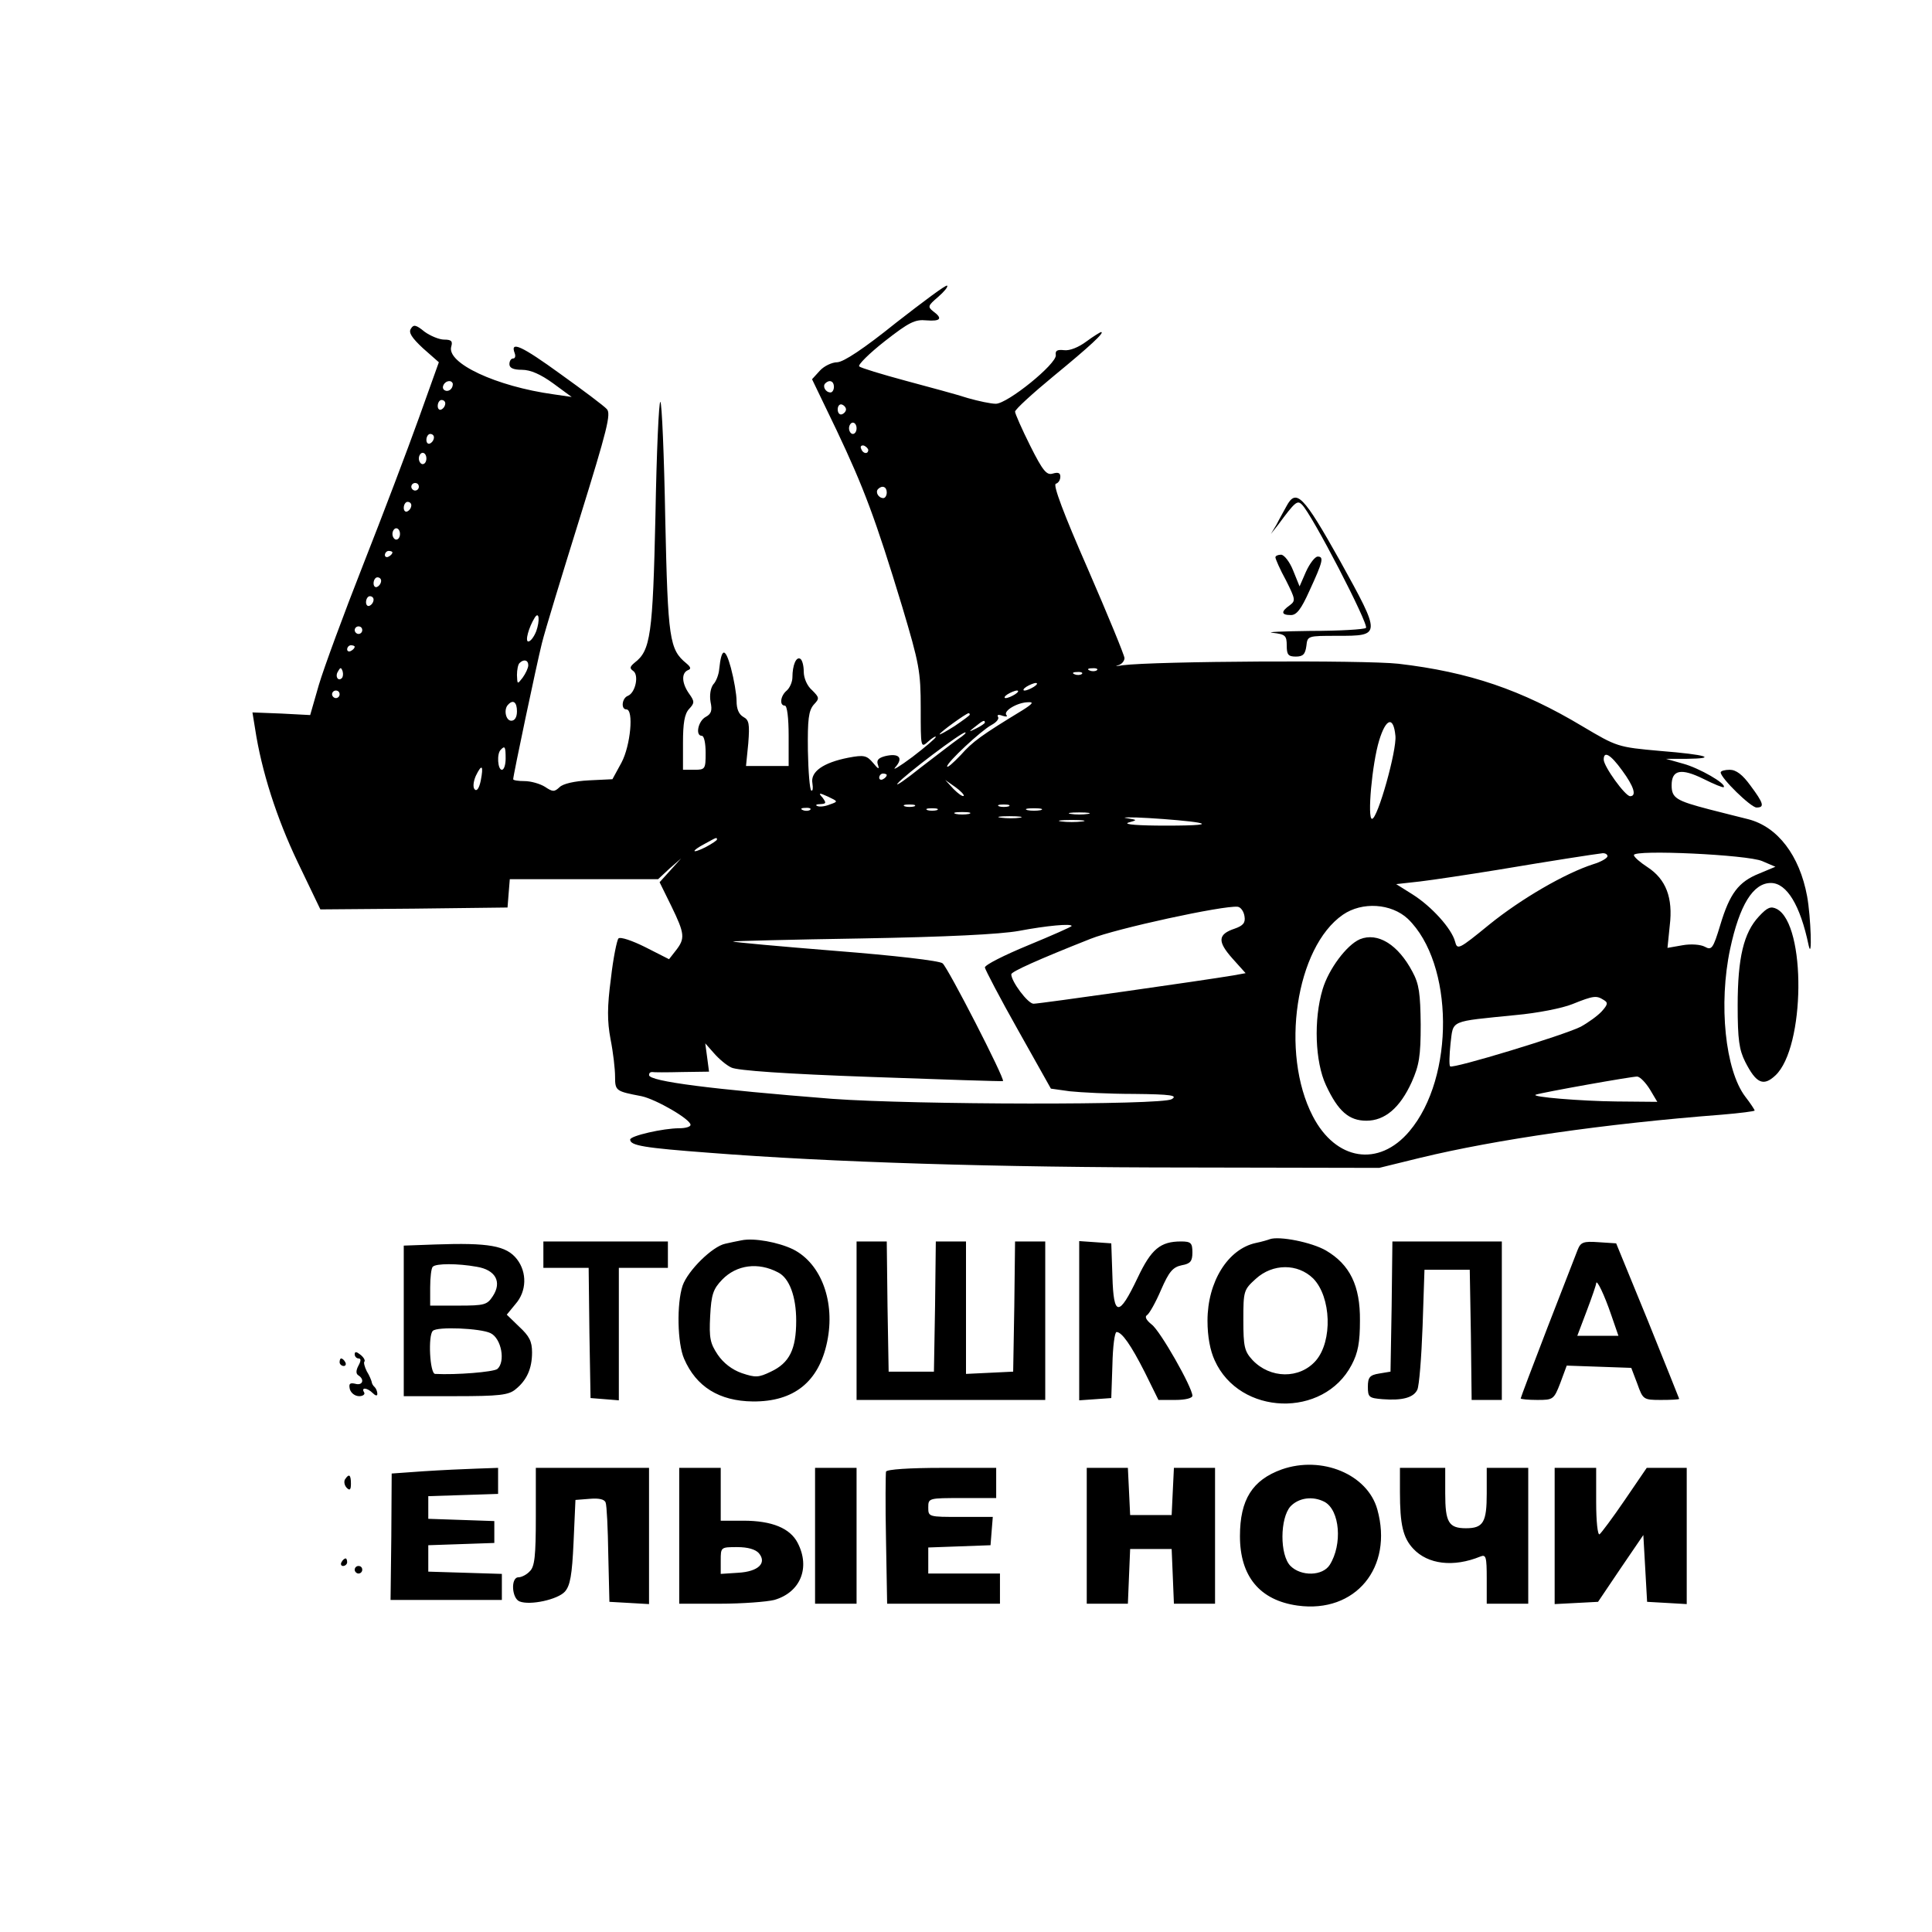
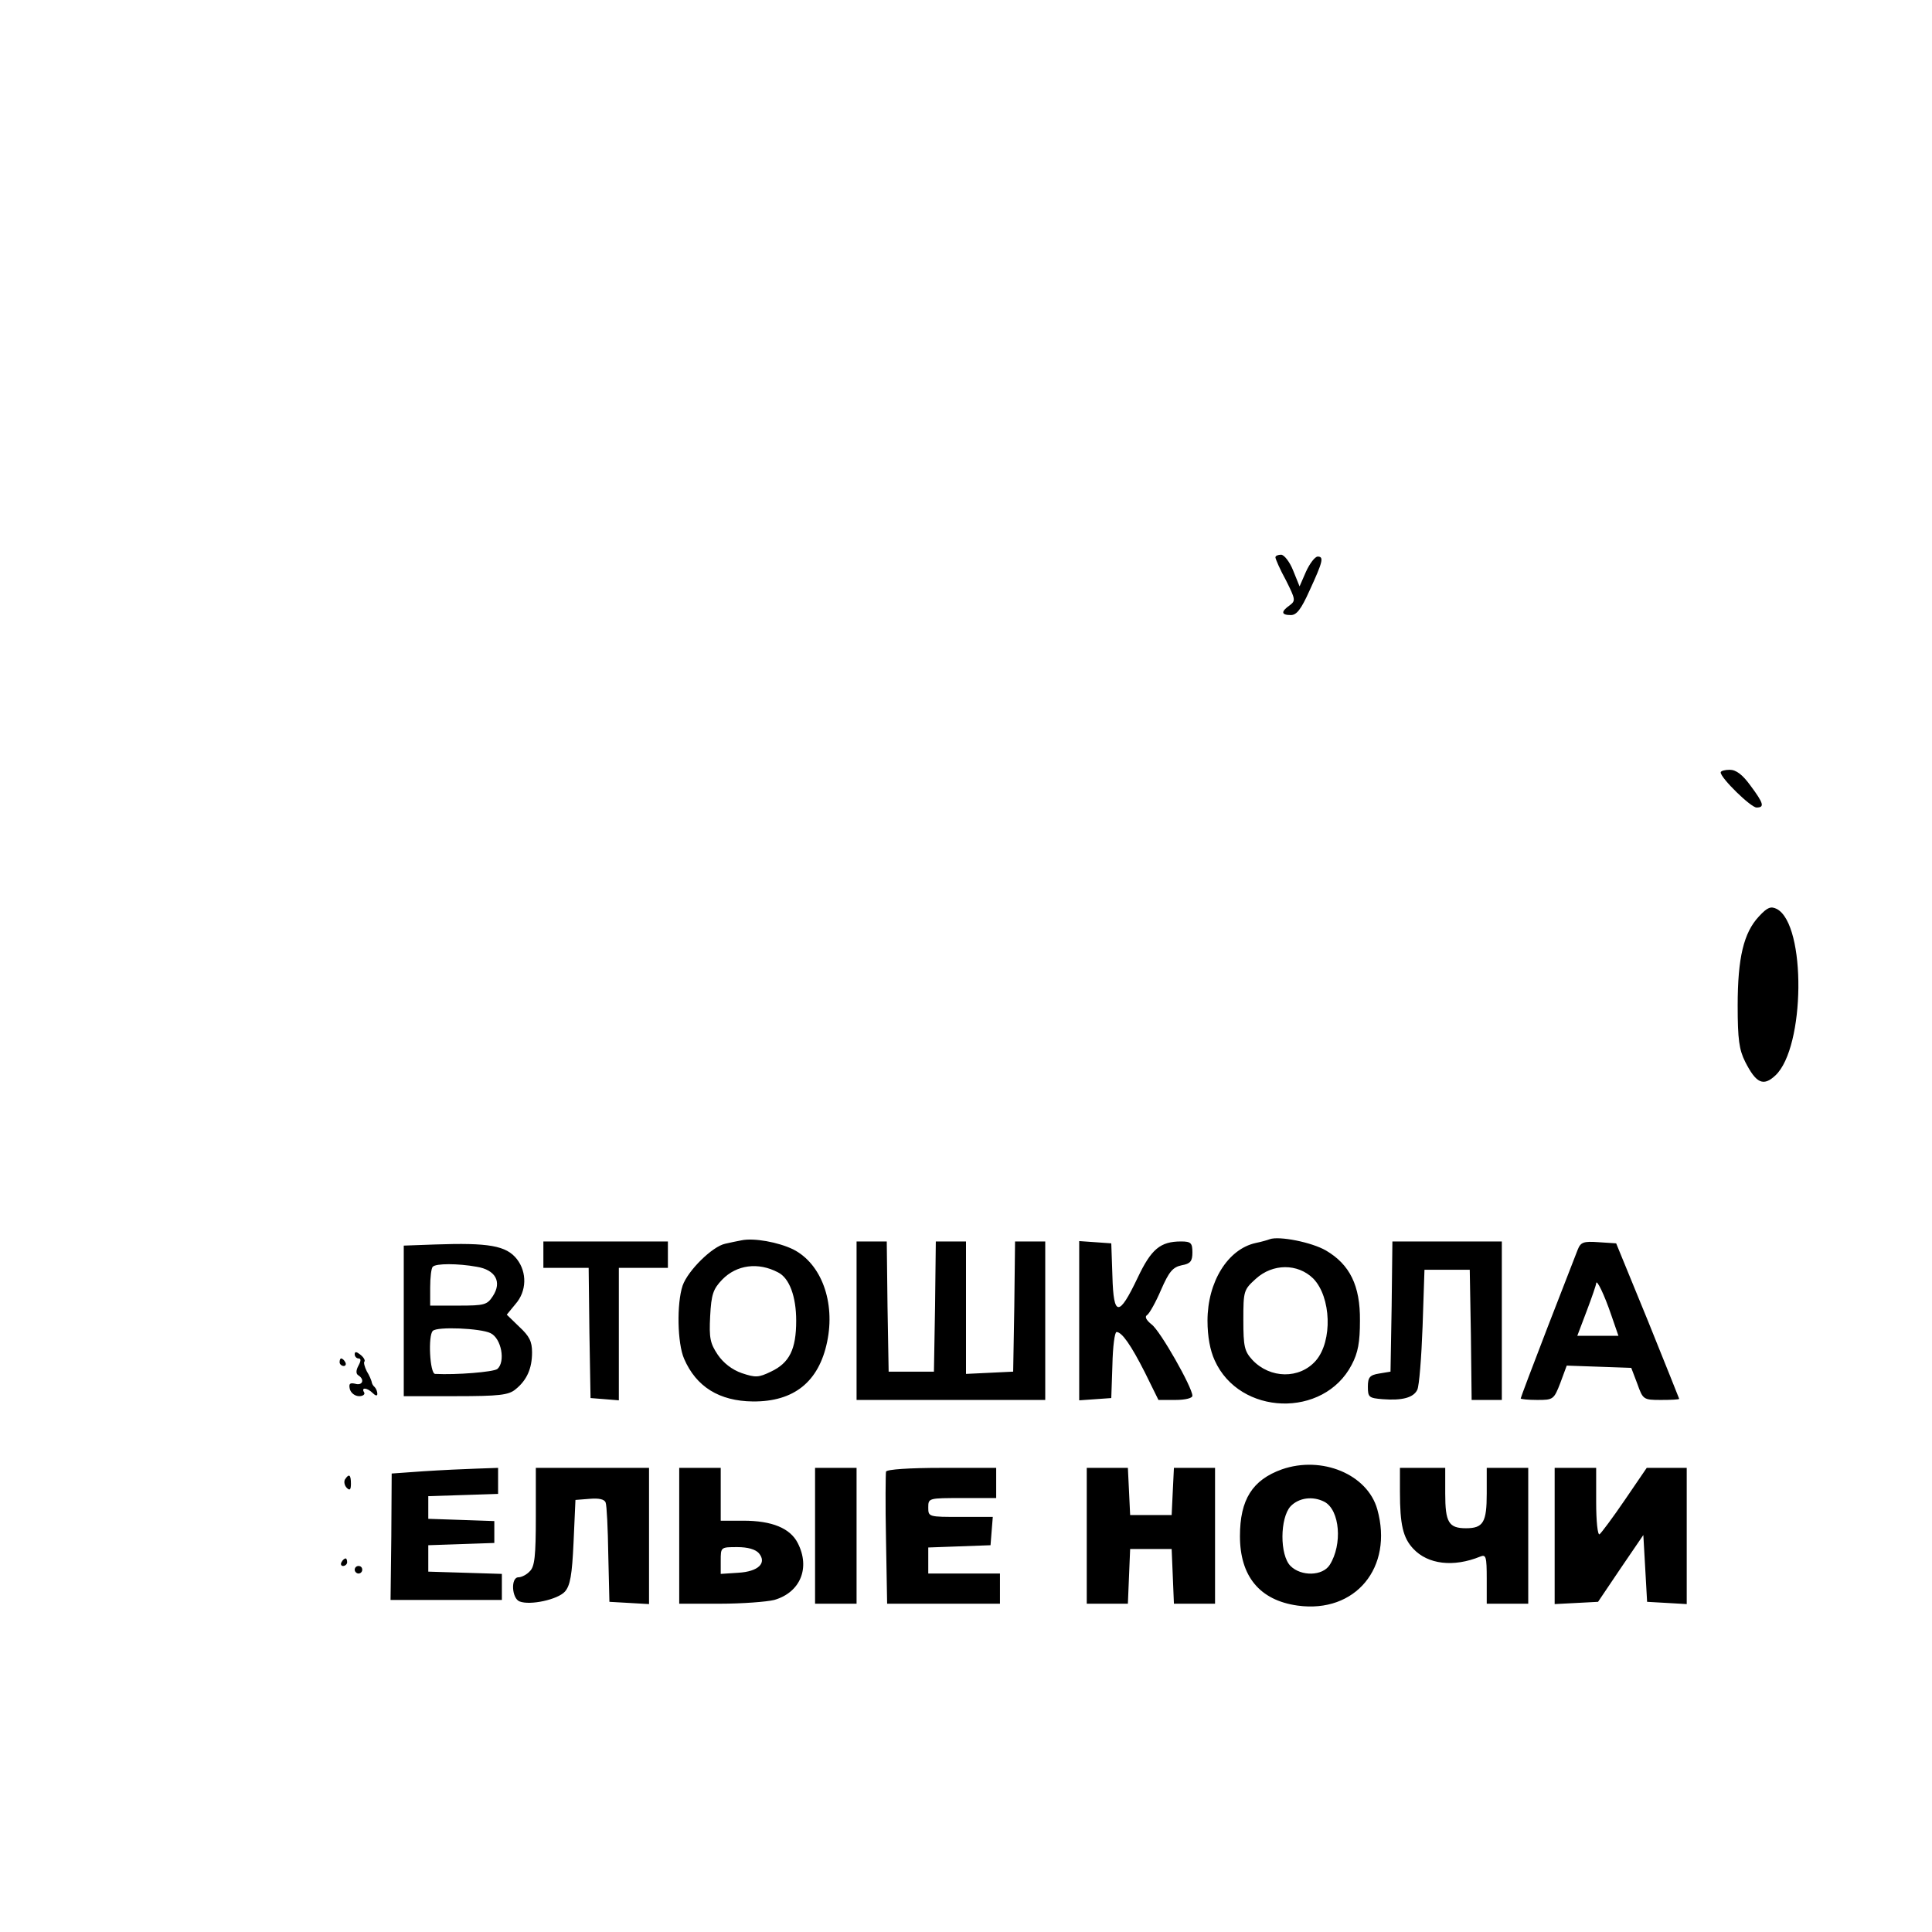
<svg xmlns="http://www.w3.org/2000/svg" version="1" width="682.667" height="682.667" viewBox="0 0 512 512">
-   <path d="M237.5 85.5c-8.7 7-13.9 10.4-15.6 10.5-1.4 0-3.5 1-4.6 2.2l-2.1 2.3 6.5 13.5c7.2 15.2 10.3 23.4 17.4 46.8 4.5 15.1 4.9 17.1 4.9 26.9 0 10.5 0 10.6 2 8.8 1.1-1 2-1.5 2-1.2 0 .3-2.8 2.7-6.2 5.3-3.5 2.6-5.5 3.8-4.5 2.7 2.2-2.5.9-3.8-2.8-2.9-1.8.5-2.3 1.1-1.8 2.4.4 1.2 0 1-1.3-.6-1.7-2-2.4-2.2-6.6-1.4-6.6 1.3-10.1 3.7-9.5 6.8.2 1.3.1 2.1-.3 1.9-.4-.2-.8-5-.9-10.6-.1-8.3.2-10.5 1.5-12.1 1.6-1.7 1.6-1.9-.4-3.9-1.3-1.1-2.2-3.2-2.2-4.9 0-1.6-.4-3.1-.9-3.4-1.1-.7-2.1 1.7-2.1 4.9 0 1.2-.7 2.8-1.5 3.5-1.7 1.4-2 4-.5 4 .6 0 1 3.3 1 8v8h-11.3l.6-6c.4-5.2.2-6.2-1.3-7-1.2-.7-1.8-2.1-1.8-4.2 0-1.8-.7-5.8-1.5-8.8-1.5-5.5-2.5-5.4-3.1.3-.1 1.4-.8 3.3-1.6 4.1-.7 1-1 2.8-.7 4.6.5 2.3.2 3.2-1.3 4-2 1.1-2.8 5-1 5 .6 0 1 2 1 4.5 0 4.3-.1 4.5-3 4.5h-3v-7.2c0-5.1.4-7.6 1.6-8.9 1.5-1.6 1.5-2 0-4.1-1.9-2.7-2.1-5.4-.3-6.2.9-.3.8-.8-.4-1.8-4.5-3.7-4.9-6.3-5.6-38.3-.3-16.8-.9-30.8-1.3-31-.4-.2-1 13.3-1.3 30.1-.7 31.7-1.3 35.8-5.5 39-1.3 1.1-1.4 1.5-.4 2.2 1.6 1.1.6 5.8-1.4 6.6-1.6.6-1.9 3.6-.4 3.6 2 0 1.1 9.6-1.3 14.1l-2.4 4.4-6.2.3c-3.9.2-6.9.9-7.8 1.8-1.4 1.3-1.8 1.3-3.9-.1-1.3-.8-3.7-1.5-5.4-1.5-1.6 0-3-.2-3-.5 0-1 6.2-30.4 7.6-36 .8-3.3 5.4-18.3 10.1-33.4 7.2-23.2 8.3-27.5 7.1-28.7-.7-.8-6.3-5-12.3-9.3-10.2-7.4-13.4-8.9-12.1-5.5.3.8.1 1.4-.4 1.4-.6 0-1 .7-1 1.5 0 1 1 1.5 3.3 1.5s5 1.2 8.3 3.6l4.9 3.6-4.8-.7c-15.2-2.1-28.5-8.3-27.1-12.7.4-1.4 0-1.8-1.9-1.8-1.3 0-3.7-1-5.2-2.1-2.2-1.8-2.9-2-3.6-.8-.7 1 .2 2.4 3.2 5.2l4.2 3.7-5.3 14.8c-2.9 8.1-9.5 25.5-14.7 38.7-5.2 13.2-10.5 27.6-11.8 32l-2.3 8-7.6-.4-7.7-.3.7 4.3c1.7 11.2 5.7 23.7 11.3 35.4l6 12.5 24.8-.2 24.8-.3.3-3.8.3-3.7h39.3l3-2.8 3.1-2.7-2.8 3.1-2.9 3.2 3.1 6.3c3.6 7.4 3.7 8.6 1.2 11.8l-1.8 2.3-6.3-3.2c-3.4-1.7-6.6-2.8-7.1-2.3-.4.4-1.4 5.2-2 10.6-1 7.5-1 11.3-.1 16.1.7 3.5 1.2 7.9 1.2 9.9 0 3.8.2 3.9 7 5.2 3.8.8 13 6.1 13 7.6 0 .5-1.3.9-3 .9-4.2 0-13 2-13 3 0 1.6 3.7 2.2 21 3.5 31.9 2.5 75.9 3.9 127 3.9l50.5.1 11-2.7c19.9-4.8 48.6-9 79.8-11.4 4.8-.4 8.7-.9 8.7-1.1 0-.2-1.1-1.9-2.5-3.7-5.3-7-7.1-24.5-4-39.1 2.5-11.7 6.1-17.5 10.8-17.5 4.2 0 7.8 5.9 10 16.5 1 4.5.6-7.6-.4-13-2-10.8-7.8-18.4-15.6-20.4-2.1-.5-6.7-1.7-10.3-2.6-8.8-2.3-10-3-10-6.4 0-4.1 2.5-4.6 8.4-1.7 2.8 1.4 5.2 2.4 5.4 2.2.8-.9-6.6-5.1-10.7-6.2l-4.6-1.3h5.4c8.5-.1 5.5-1.1-7-2.1-11.2-1-11.4-1.1-20.5-6.5-16.2-9.7-30-14.4-48.8-16.6-9-1-64.5-.7-73.1.4-1.6.3-2.2.2-1.2 0 .9-.2 1.7-1.1 1.7-1.9 0-.7-4.4-11.4-9.7-23.6-6.4-14.6-9.3-22.3-8.5-22.6.7-.2 1.2-1 1.2-1.9 0-1-.6-1.2-2-.8-1.6.5-2.6-.6-6-7.4-2.2-4.4-4-8.5-4-9 0-.6 4.6-4.8 10.3-9.5 9.5-7.8 13.6-11.6 12.5-11.6-.2 0-2 1.1-3.9 2.5-2 1.5-4.4 2.5-5.9 2.3-1.8-.2-2.4.1-2.2 1.3.3 2.3-12.8 12.9-15.9 12.9-1.3 0-4.6-.7-7.4-1.5-2.7-.9-10.2-2.9-16.5-4.6-6.3-1.7-11.9-3.4-12.3-3.8-.4-.4 2.6-3.4 6.8-6.7 6.4-5 8-5.8 11-5.5 3.8.3 4.4-.5 1.8-2.4-1.5-1.2-1.4-1.5 1.3-3.8 1.6-1.4 2.7-2.7 2.4-3-.3-.3-6.3 4.2-13.5 9.8zM120 101.8c0 1.3-1.2 2.2-2.2 1.6-1-.6-.1-2.4 1.3-2.4.5 0 .9.4.9.8zm101 .7c0 .8-.4 1.5-.9 1.5-1.3 0-2.2-1.6-1.4-2.4 1.1-1.1 2.3-.6 2.3.9zm-103 4.4c0 .6-.4 1.3-1 1.6-.5.3-1-.1-1-.9 0-.9.5-1.6 1-1.6.6 0 1 .4 1 .9zm106.2 1.6c0 .5-.5 1.1-1.1 1.3-.6.2-1.1-.4-1.1-1.3s.5-1.5 1.1-1.3c.6.2 1.1.8 1.1 1.3zm2.8 5c0 .8-.4 1.5-1 1.5-.5 0-1-.7-1-1.5s.5-1.5 1-1.5c.6 0 1 .7 1 1.5zm-112 2.4c0 .6-.4 1.3-1 1.6-.5.3-1-.1-1-.9 0-.9.5-1.6 1-1.6.6 0 1 .4 1 .9zm115.1 3.4c-.1 1.2-1.5.9-1.9-.4-.3-.6.1-1 .8-.8.6.3 1.1.8 1.1 1.2zM113 121.5c0 .8-.4 1.5-1 1.5-.5 0-1-.7-1-1.5s.5-1.5 1-1.5c.6 0 1 .7 1 1.5zm-2 7.5c0 .5-.4 1-1 1-.5 0-1-.5-1-1 0-.6.5-1 1-1 .6 0 1 .4 1 1zm124 1.5c0 .8-.4 1.5-.9 1.5-1.3 0-2.2-1.6-1.4-2.4 1.1-1.1 2.3-.6 2.3.9zm-126 3.4c0 .6-.4 1.3-1 1.6-.5.3-1-.1-1-.9 0-.9.5-1.6 1-1.6.6 0 1 .4 1 .9zm-3 7.6c0 .8-.4 1.5-1 1.5-.5 0-1-.7-1-1.5s.5-1.5 1-1.5c.6 0 1 .7 1 1.5zm-2 4.9c0 .3-.4.8-1 1.1-.5.3-1 .1-1-.4 0-.6.5-1.1 1-1.1.6 0 1 .2 1 .4zm-3 7.5c0 .6-.4 1.3-1 1.6-.5.3-1-.1-1-.9 0-.9.5-1.6 1-1.6.6 0 1 .4 1 .9zm-2 5c0 .6-.4 1.3-1 1.6-.5.3-1-.1-1-.9 0-.9.5-1.6 1-1.6.6 0 1 .4 1 .9zm43.1 8.4c-.6 1.5-1.5 2.7-2.1 2.7-.9 0 .1-3.7 1.7-6.3 1.2-1.9 1.4.8.4 3.6zM96 167c0 .5-.4 1-1 1-.5 0-1-.5-1-1 0-.6.5-1 1-1 .6 0 1 .4 1 1zm-2 4.4c0 .3-.4.8-1 1.1-.5.3-1 .1-1-.4 0-.6.5-1.1 1-1.1.6 0 1 .2 1 .4zm46 4.9c0 .7-.7 2.2-1.5 3.3-1.4 1.8-1.4 1.8-1.5-.7 0-1.4.3-2.9.7-3.2 1.1-1.1 2.3-.8 2.3.6zm-49.4 3.4c-1 1-1.9-.5-1-1.8.6-1.1.8-1.1 1.2 0 .2.7.1 1.5-.2 1.8zm200.1-2.1c-.3.3-1.2.4-1.9.1-.8-.3-.5-.6.6-.6 1.1-.1 1.7.2 1.3.5zm-4 1c-.3.3-1.2.4-1.9.1-.8-.3-.5-.6.6-.6 1.1-.1 1.7.2 1.3.5zM274 182c-.8.5-1.9 1-2.5 1-.5 0-.3-.5.5-1s2-1 2.5-1c.6 0 .3.5-.5 1zm-184 2c0 .5-.4 1-1 1-.5 0-1-.5-1-1 0-.6.5-1 1-1 .6 0 1 .4 1 1zm179 0c-.8.5-1.9 1-2.5 1-.5 0-.3-.5.5-1s2-1 2.5-1c.6 0 .3.5-.5 1zm-132 4.5c0 1.6-.6 2.5-1.5 2.5-1.5 0-2.1-3.1-.8-4.3 1.3-1.4 2.3-.6 2.3 1.8zm134-.3c-11 6.7-13.2 8.3-16.4 11.9-2 2.1-3.6 3.5-3.6 3 0-1.1 9-9.5 11.8-11 1.3-.7 2-1.6 1.7-2.1-.4-.6.2-.7 1.2-.3 1 .3 1.4.2 1-.2-.9-1.1 3-3.4 5.8-3.4 1.5-.1 1.2.4-1.5 2.1zm-14 1.2c0 .2-1.8 1.5-4 3-2.2 1.4-4 2.4-4 2.2 0-.5 7.1-5.6 7.7-5.6.2 0 .3.2.3.4zm4 2.1c0 .2-1 .9-2.2 1.5-2.2 1.1-2.2 1-.4-.4 2.1-1.7 2.6-1.9 2.6-1.1zm108.8 3.5c.4 3.8-4.7 22-6.2 22-1.3 0 0-14.6 1.9-20.8 1.8-5.9 3.8-6.5 4.3-1.2zm-115.8.8c-1.3.9-5.8 4.4-10 7.6-4.1 3.3-6.9 5.2-6.1 4.2 1.7-2.1 16.9-13.6 17.9-13.5.4 0-.4.8-1.8 1.7zM134 201c0 1.6-.4 3-1 3-1.1 0-1.4-4.3-.3-5.3 1.1-1.2 1.3-.8 1.3 2.3zm295.9 3.2c3.1 4.2 3.9 6.8 2.1 6.8-1.3 0-7-7.9-7-9.7 0-2.4 1.8-1.4 4.9 2.9zm-302.5 2.7c-.4 1.9-1 2.9-1.6 2.3-.5-.5-.4-2 .3-3.6 1.6-3.3 2.1-2.8 1.3 1.3zm107.6-1.5c0 .3-.4.8-1 1.1-.5.3-1 .1-1-.4 0-.6.5-1.1 1-1.1.6 0 1 .2 1 .4zm20.4 5.5c-.3.3-1.5-.6-2.7-1.8l-2.2-2.4 2.7 1.9c1.4 1 2.4 2.1 2.2 2.3zm-35.5 2.3c-1.2.5-2.7.7-3.3.4-.6-.2-.3-.5.8-.5 1.6-.1 1.6-.3.6-1.7-1.2-1.3-1-1.4 1.4-.3 2.7 1.3 2.8 1.3.5 2.1zm22.4.5c-.7.2-1.9.2-2.5 0-.7-.3-.2-.5 1.2-.5s1.9.2 1.3.5zm25 0c-.7.2-1.9.2-2.5 0-.7-.3-.2-.5 1.2-.5s1.9.2 1.3.5zm-52.6.9c-.3.3-1.2.4-1.9.1-.8-.3-.5-.6.6-.6 1.1-.1 1.7.2 1.3.5zm33.6.1c-.7.2-1.9.2-2.5 0-.7-.3-.2-.5 1.2-.5s1.9.2 1.3.5zm27.5 0c-1 .2-2.6.2-3.5 0-1-.3-.2-.5 1.7-.5s2.7.2 1.8.5zm-19 1c-1 .2-2.6.2-3.5 0-1-.3-.2-.5 1.7-.5s2.7.2 1.8.5zm31.5 0c-1.3.2-3.3.2-4.5 0-1.3-.2-.3-.4 2.2-.4s3.5.2 2.3.4zm-18 1c-1.3.2-3.5.2-5 0-1.6-.2-.5-.4 2.2-.4 2.8 0 4 .2 2.8.4zm47.2 1.3c2.7.5.1.8-8.5.8-7.2 0-11.4-.3-10-.8 2.5-.7 2.5-.7-.5-1.2-1.6-.2 1.1-.3 6 0 5 .3 10.8.8 13 1.2zm-30.7-.3c-1.6.2-4 .2-5.5 0-1.6-.2-.3-.4 2.7-.4s4.3.2 2.8.4zm-96.8 4.8c0 .2-1.3 1.1-3 2-3.8 1.9-4 1.1-.2-.9 3.1-1.7 3.2-1.8 3.2-1.1zm236 4.4c0 .5-1.7 1.5-3.7 2.1-7.5 2.4-19.2 9.2-27.6 16-8.2 6.7-8.5 6.8-9.1 4.5-.9-3.4-6.2-9.3-11.3-12.5l-4.3-2.7 6.3-.7c3.4-.4 12.7-1.8 20.7-3.1 14.3-2.4 25.3-4.1 27.8-4.4.6 0 1.2.3 1.2.8zm41 1.3l3.5 1.5-4.3 1.8c-5.5 2.2-7.8 5.3-10.3 13.6-1.9 6.3-2.3 6.8-4.1 5.8-1.1-.6-3.7-.8-5.9-.4l-4 .7.6-5.9c.9-7.4-1-12.3-5.9-15.5-2-1.3-3.6-2.7-3.6-3.2 0-1.5 30.1-.1 34 1.6zm-137.2 14.6c.3 1.7-.3 2.5-2.6 3.3-4.5 1.5-4.6 3.4-.6 7.9l3.5 3.9-3.3.6c-7.7 1.3-51.3 7.5-52.9 7.5-1.5 0-5.9-5.9-5.9-7.8 0-.7 7.1-3.9 21-9.4 6.7-2.7 35.2-8.9 39-8.5.8.1 1.6 1.2 1.8 2.5zm43.3.7c12.2 11.8 12.5 42 .4 56.3-8.1 9.6-19.5 7.8-25.6-4-8.7-16.8-4.5-44.8 8-53.4 5.1-3.5 12.8-3 17.2 1.1zm-89.1 1.9c0 .2-5.2 2.5-11.5 5.1-6.3 2.6-11.5 5.2-11.5 5.9.1.6 4 8.1 8.8 16.6l8.7 15.5 5 .7c2.8.3 10.4.7 17 .7 9.9.1 11.7.4 10 1.4-2.7 1.6-68.1 1.5-90-.1-31.6-2.5-48.5-4.6-48.5-6.3 0-.5.3-.8.8-.8.4.1 3.9.1 7.9 0l7.2-.1-.5-3.8-.5-3.7 2.3 2.6c1.3 1.5 3.3 3.2 4.6 3.8 1.5.8 14.4 1.7 37 2.5 19.1.7 34.8 1.2 35 1.1.6-.5-14.6-30.1-16-31.2-.7-.7-13-2.1-28.3-3.3-14.9-1.2-27.1-2.3-27.3-2.5-.1-.1 15.2-.5 34-.8 22.7-.4 36.8-1.1 41.8-2 7.4-1.4 14-2 14-1.3zM425 265c1.2.7 1.1 1.2-.5 3-1.1 1.2-3.6 3-5.6 4.1-4.6 2.3-33.9 11.2-34.6 10.5-.3-.3-.2-3 .1-6 .8-6.4-.5-5.8 17.3-7.6 5.6-.5 12.3-1.8 15-2.9 5.7-2.3 6.4-2.3 8.3-1.1zm12.3 23.8l1.9 3.2-10.9-.1c-9.3-.1-22.8-1.2-21.3-1.8 1.7-.6 25.8-4.9 26.9-4.8.8.1 2.3 1.7 3.4 3.5z" />
-   <path d="M360.4 248.9c-3.5 1.5-8.3 7.9-9.9 13.3-2.4 8-2 19.2.9 25.4 3.2 6.9 6.1 9.4 10.7 9.4 4.9 0 8.9-3.4 12-10.2 2-4.5 2.4-6.9 2.4-15.3-.1-8.2-.4-10.7-2.2-14-3.8-7.2-9.2-10.5-13.9-8.6zM340.9 134.2c-.7 1.3-1.9 3.4-2.6 4.8l-1.5 2.5 1.9-2.4c4.5-6.1 5.1-6.6 6.3-5.4 2.6 2.4 17.8 31.8 17 32.7-.4.4-7 .8-14.7.8-7.6.1-12.1.3-10 .5 3.3.4 3.7.7 3.7 3.4 0 2.4.4 2.9 2.4 2.9 1.9 0 2.5-.6 2.8-2.8.3-2.7.3-2.7 8.2-2.7 11.7 0 11.7 0 .7-19.9-9.7-17.3-11.6-19.3-14.2-14.4z" />
  <path d="M338 147.7c0 .4 1.2 3.2 2.8 6.1 2.5 5 2.6 5.4 1 6.6-2.4 1.7-2.3 2.6.3 2.6 1.5 0 2.7-1.5 4.9-6.4 3.6-7.8 3.9-9.1 2.2-9.1-.7 0-2.1 1.8-3.1 4l-1.7 3.9-1.7-4.2c-.9-2.3-2.4-4.2-3.2-4.2-.8 0-1.5.3-1.5.7zM456 204.7c0 1.5 8 9.3 9.5 9.3 2.2 0 1.9-1.1-1.6-5.8-2.1-2.9-3.8-4.2-5.5-4.2-1.3 0-2.4.3-2.4.7zM466.1 242.9c-4 4.3-5.6 10.9-5.6 23.6 0 9 .4 11.7 2 14.9 2.9 5.7 4.8 6.6 8 3.6 7.9-7.4 8.2-39.9.4-44.1-1.6-.8-2.5-.5-4.8 2zM196.5 328.7c-1.1.2-3 .6-4.3.9-3.4.7-9.9 7.1-11.3 11.1-1.6 4.8-1.4 15.3.4 19.4 3.2 7.4 9.3 11.2 18.2 11.3 10.9.1 17.5-5.2 19.7-15.8 2.2-10.5-1.5-20.7-9-24.5-3.9-1.9-10.4-3.1-13.7-2.4zm9.7 8.5c3 1.5 4.8 6.4 4.8 12.8 0 7.6-1.8 11.2-6.7 13.5-3.3 1.6-4.1 1.6-7.7.4-2.6-.9-4.9-2.7-6.4-4.9-2-3-2.3-4.4-2-10.2.3-5.8.8-7.2 3.2-9.7 3.8-3.9 9.5-4.7 14.8-1.9zM336.5 328.4c-.5.2-2.2.7-3.7 1-7.4 1.6-12.8 10.3-12.8 20.6 0 4.2.7 7.9 1.9 10.5 6.6 14.7 28.9 15.4 36.3 1.2 1.7-3.2 2.2-6 2.2-11.7.1-9.3-2.7-14.9-9-18.6-3.8-2.2-12.4-3.9-14.9-3zm11.5 10.4c4.8 4.9 5.2 16.6.7 21.8-4.3 4.9-12.1 4.8-16.8-.2-2.1-2.3-2.4-3.5-2.4-10.6 0-7.7.1-8 3.3-10.9 4.5-4.1 11.1-4.1 15.2-.1zM115.3 329.8l-8.3.3V370h13.8c11.5 0 14-.3 15.8-1.8 3-2.4 4.4-5.5 4.4-9.8 0-2.9-.7-4.3-3.4-6.8l-3.3-3.2 2.3-2.8c3-3.4 3.1-8.4.4-11.9-2.8-3.6-7.5-4.4-21.7-3.9zm11 5.9c5 .8 6.8 4 4.3 7.8-1.5 2.3-2.2 2.5-9.1 2.5H114v-4.8c0-2.7.3-5.2.7-5.5.8-.9 6.6-.9 11.6 0zm3.7 17.6c2.9 1.4 4 7.6 1.8 9.5-1.1.8-10.9 1.6-16.5 1.3-1.4-.1-1.9-10.2-.6-11.4 1.1-1.2 12.7-.7 15.3.6zM144 332.5v3.5h12l.2 17.2.3 17.3 3.8.3 3.7.3V336h13v-7h-33v3.5zM227 350v21h50v-42h-8l-.2 17.2-.3 17.3-6.2.3-6.3.3V329h-8l-.2 17.2-.3 17.3h-12l-.3-17.3-.2-17.2h-8v21zM286 350v21.1l4.3-.3 4.2-.3.3-8.8c.1-4.8.6-8.7 1.1-8.7 1.4 0 3.8 3.4 7.5 10.7l3.6 7.3h4.5c2.7 0 4.5-.5 4.5-1.1 0-2.2-8.5-17.2-10.8-18.9-1.5-1.2-1.9-2.1-1.2-2.5.6-.4 2.3-3.4 3.7-6.7 2.1-4.8 3.1-6 5.5-6.5 2.3-.4 2.8-1.1 2.8-3.4 0-2.5-.4-2.9-3-2.9-5.5 0-7.9 2-11.5 9.6-5 10.5-6.4 10.4-6.7-.4l-.3-8.7-4.2-.3-4.3-.3V350zM368.8 346.2l-.3 17.3-3 .5c-2.5.4-3 1-3 3.5 0 2.8.3 3 3.9 3.3 5.2.4 8.2-.4 9.2-2.5.5-1 1.1-8.6 1.4-16.8l.5-15h12l.3 17.2.2 17.3h8v-42h-29l-.2 17.2zM418.1 331.2c-.5 1.3-4.1 10.6-8 20.6-3.9 10.1-7.1 18.6-7.1 18.8 0 .2 2 .4 4.4.4 4.2 0 4.4-.1 6.1-4.5l1.7-4.6 8.6.3 8.5.3 1.6 4.2c1.5 4.2 1.6 4.3 6.3 4.3 2.6 0 4.8-.1 4.8-.3 0-.1-3.8-9.5-8.3-20.7l-8.4-20.5-4.6-.3c-4.1-.3-4.8 0-5.6 2zm8.9 17.3l1.9 5.5H418l2.5-6.6c1.4-3.7 2.5-6.9 2.5-7.3.1-1.3 2.2 3.1 4 8.4zM94 358.9c0 .6.5 1.1 1 1.1.7 0 .7.6 0 1.9-.7 1.3-.7 2.2 0 2.6 1.7 1.1 1.1 2.8-.9 2.2-1.4-.3-1.7 0-1.4 1.4.3 1.1 1.4 1.9 2.5 1.9 1 0 1.6-.5 1.3-1-.9-1.4.8-1.3 2.3.2.7.7 1.2.8 1.2.2 0-.6-.3-1.4-.7-1.8-.5-.4-.8-1.1-.8-1.4-.1-.4-.6-1.7-1.3-2.8-.6-1.2-.9-2.4-.6-2.6.2-.3-.2-1.1-1.1-1.8-1-.8-1.5-.9-1.5-.1zM90 361c0 .5.5 1 1.1 1 .5 0 .7-.5.4-1-.3-.6-.8-1-1.1-1-.2 0-.4.4-.4 1zM339.7 389.4c-7.8 2.8-11.1 8-11.1 17.7 0 10.6 5.2 17 15.3 18.4 15.3 2.1 25.4-10.1 21.1-25.5-2.6-9.3-14.7-14.3-25.3-10.6zM351 398c4.1 2.2 4.8 11.3 1.4 16.7-1.9 3-7.6 3.1-10.4.3-2.9-2.9-2.8-12.7 0-15.8 2.2-2.3 5.9-2.8 9-1.2zM112.2 389.9l-8.4.6-.1 16.8-.2 16.7H133v-6.9l-9.7-.3-9.8-.3v-7l8.8-.3 8.7-.3v-5.8l-8.7-.3-8.8-.3v-6l9.3-.3 9.2-.3V389l-5.7.2c-3.2.1-9.5.4-14.1.7zM142 401.9c0 10.4-.3 13.3-1.6 14.5-.8.9-2.2 1.6-3 1.6-2.1 0-1.8 5.6.3 6.4 2.8 1.1 10.1-.5 12-2.6 1.4-1.6 1.9-4.3 2.3-13.1l.5-11.2 3.8-.3c2.4-.2 3.9.1 4.2 1 .3.7.6 6.9.7 13.8l.3 12.5 5.3.3 5.2.3V389h-30v12.9zM180 407v18h10.8c5.9 0 12.4-.5 14.4-1 6.9-2 9.6-8.5 6.2-15.1-2-3.9-6.8-5.9-14.4-5.9h-6v-14h-11v18zm21.1 4.6c2.2 2.6-.1 4.9-5.5 5.2l-4.6.3v-3.5c0-3.6 0-3.6 4.4-3.6 2.8 0 4.8.6 5.7 1.6zM216 407v18h11v-36h-11v18zM234.8 390c-.1.5-.2 8.6 0 18l.3 17H265v-8h-19v-6.9l8.3-.3 8.2-.3.3-3.8.3-3.7h-8.5c-8.5 0-8.6 0-8.6-2.5s.1-2.5 9-2.5h9v-8h-14.4c-8.6 0-14.6.4-14.8 1zM288 407v18h10.9l.3-7.3.3-7.2h11l.3 7.2.3 7.3H322v-36h-10.9l-.3 6.2-.3 6.3h-11l-.3-6.3-.3-6.2H288v18zM371 395.4c0 8.6.8 12.1 3.5 15 3.9 4.2 10.7 5 17.8 2.1 1.5-.6 1.7 0 1.7 5.9v6.6h11v-36h-11v6.8c0 7.6-.9 9.2-5.5 9.2s-5.5-1.6-5.5-9.2V389h-12v6.4zM412 407v18.1l5.8-.3 5.7-.3 6-8.9 6-8.8.5 8.8.5 8.9 5.3.3 5.2.3V389h-10.6l-5.8 8.5c-3.2 4.7-6.2 8.7-6.7 9.1-.5.3-.9-3.4-.9-8.5V389h-11v18zM91.4 392.1c-.3.6-.1 1.6.5 2.2.8.8 1.1.5 1.1-1.1 0-2.4-.5-2.8-1.6-1.1zM90.5 414c-.3.5-.1 1 .4 1 .6 0 1.1-.5 1.1-1 0-.6-.2-1-.4-1-.3 0-.8.4-1.1 1zM94 416c0 .5.5 1 1 1 .6 0 1-.5 1-1 0-.6-.4-1-1-1-.5 0-1 .4-1 1z" />
</svg>